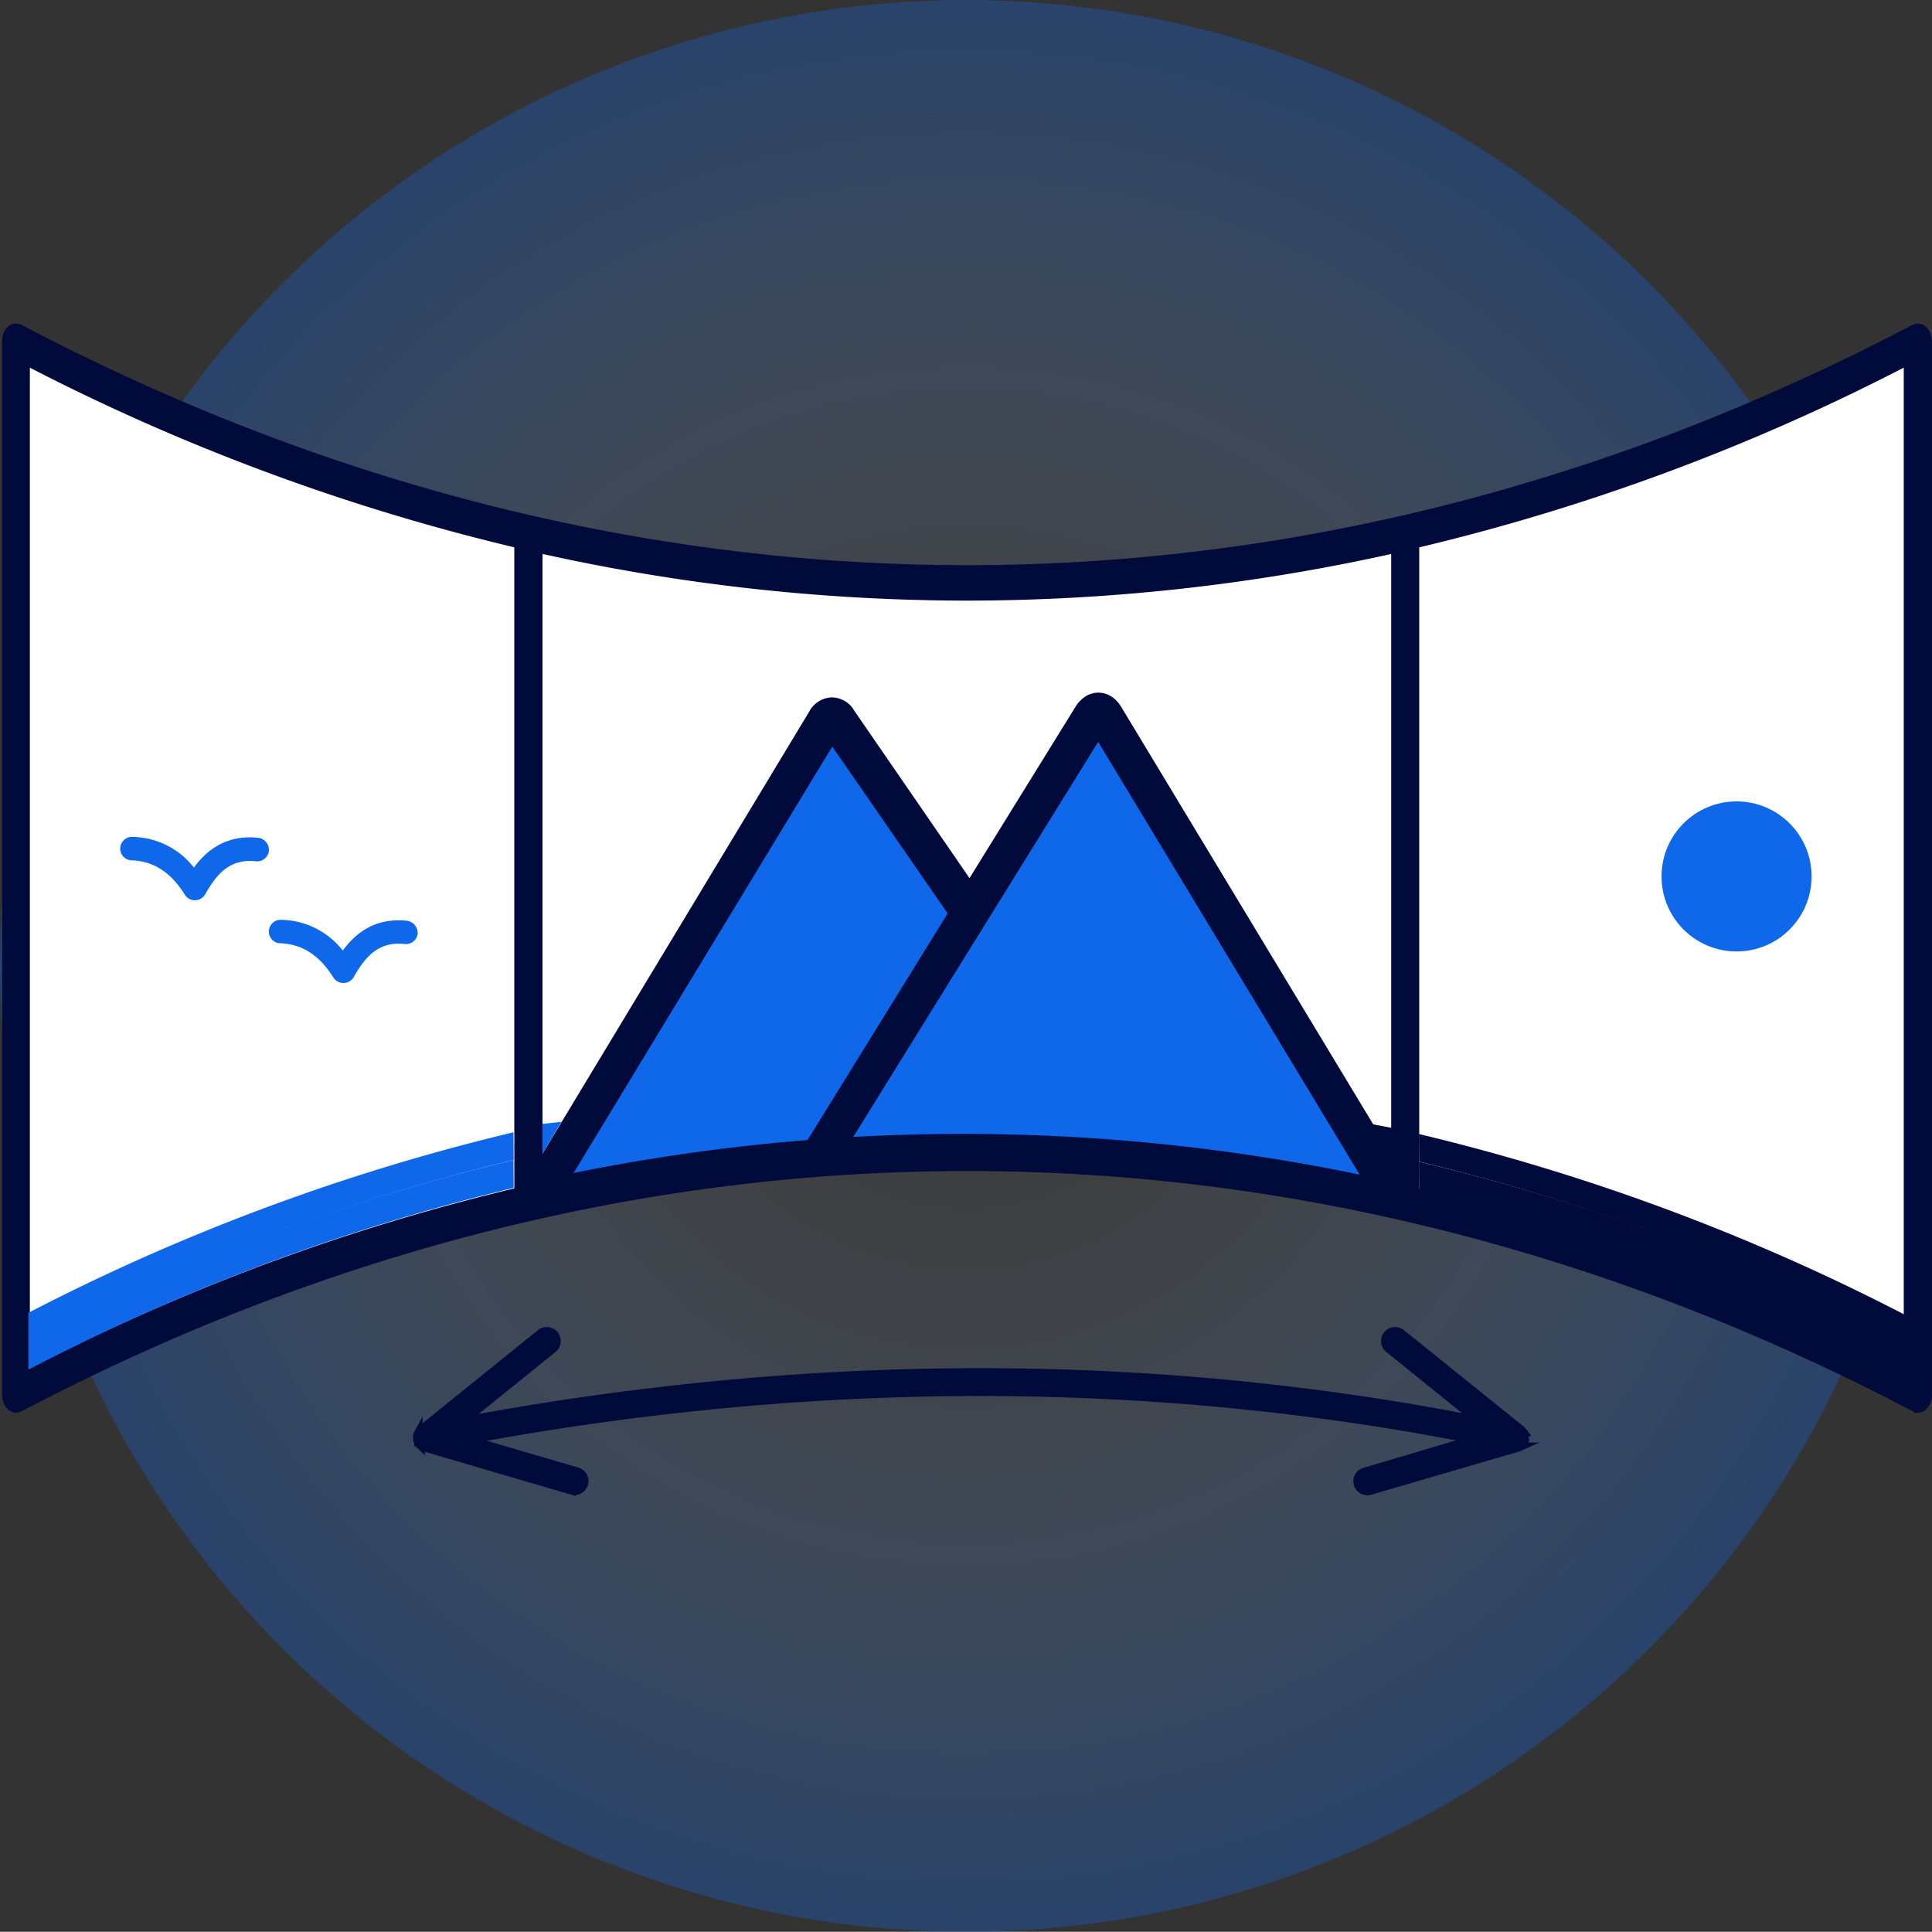
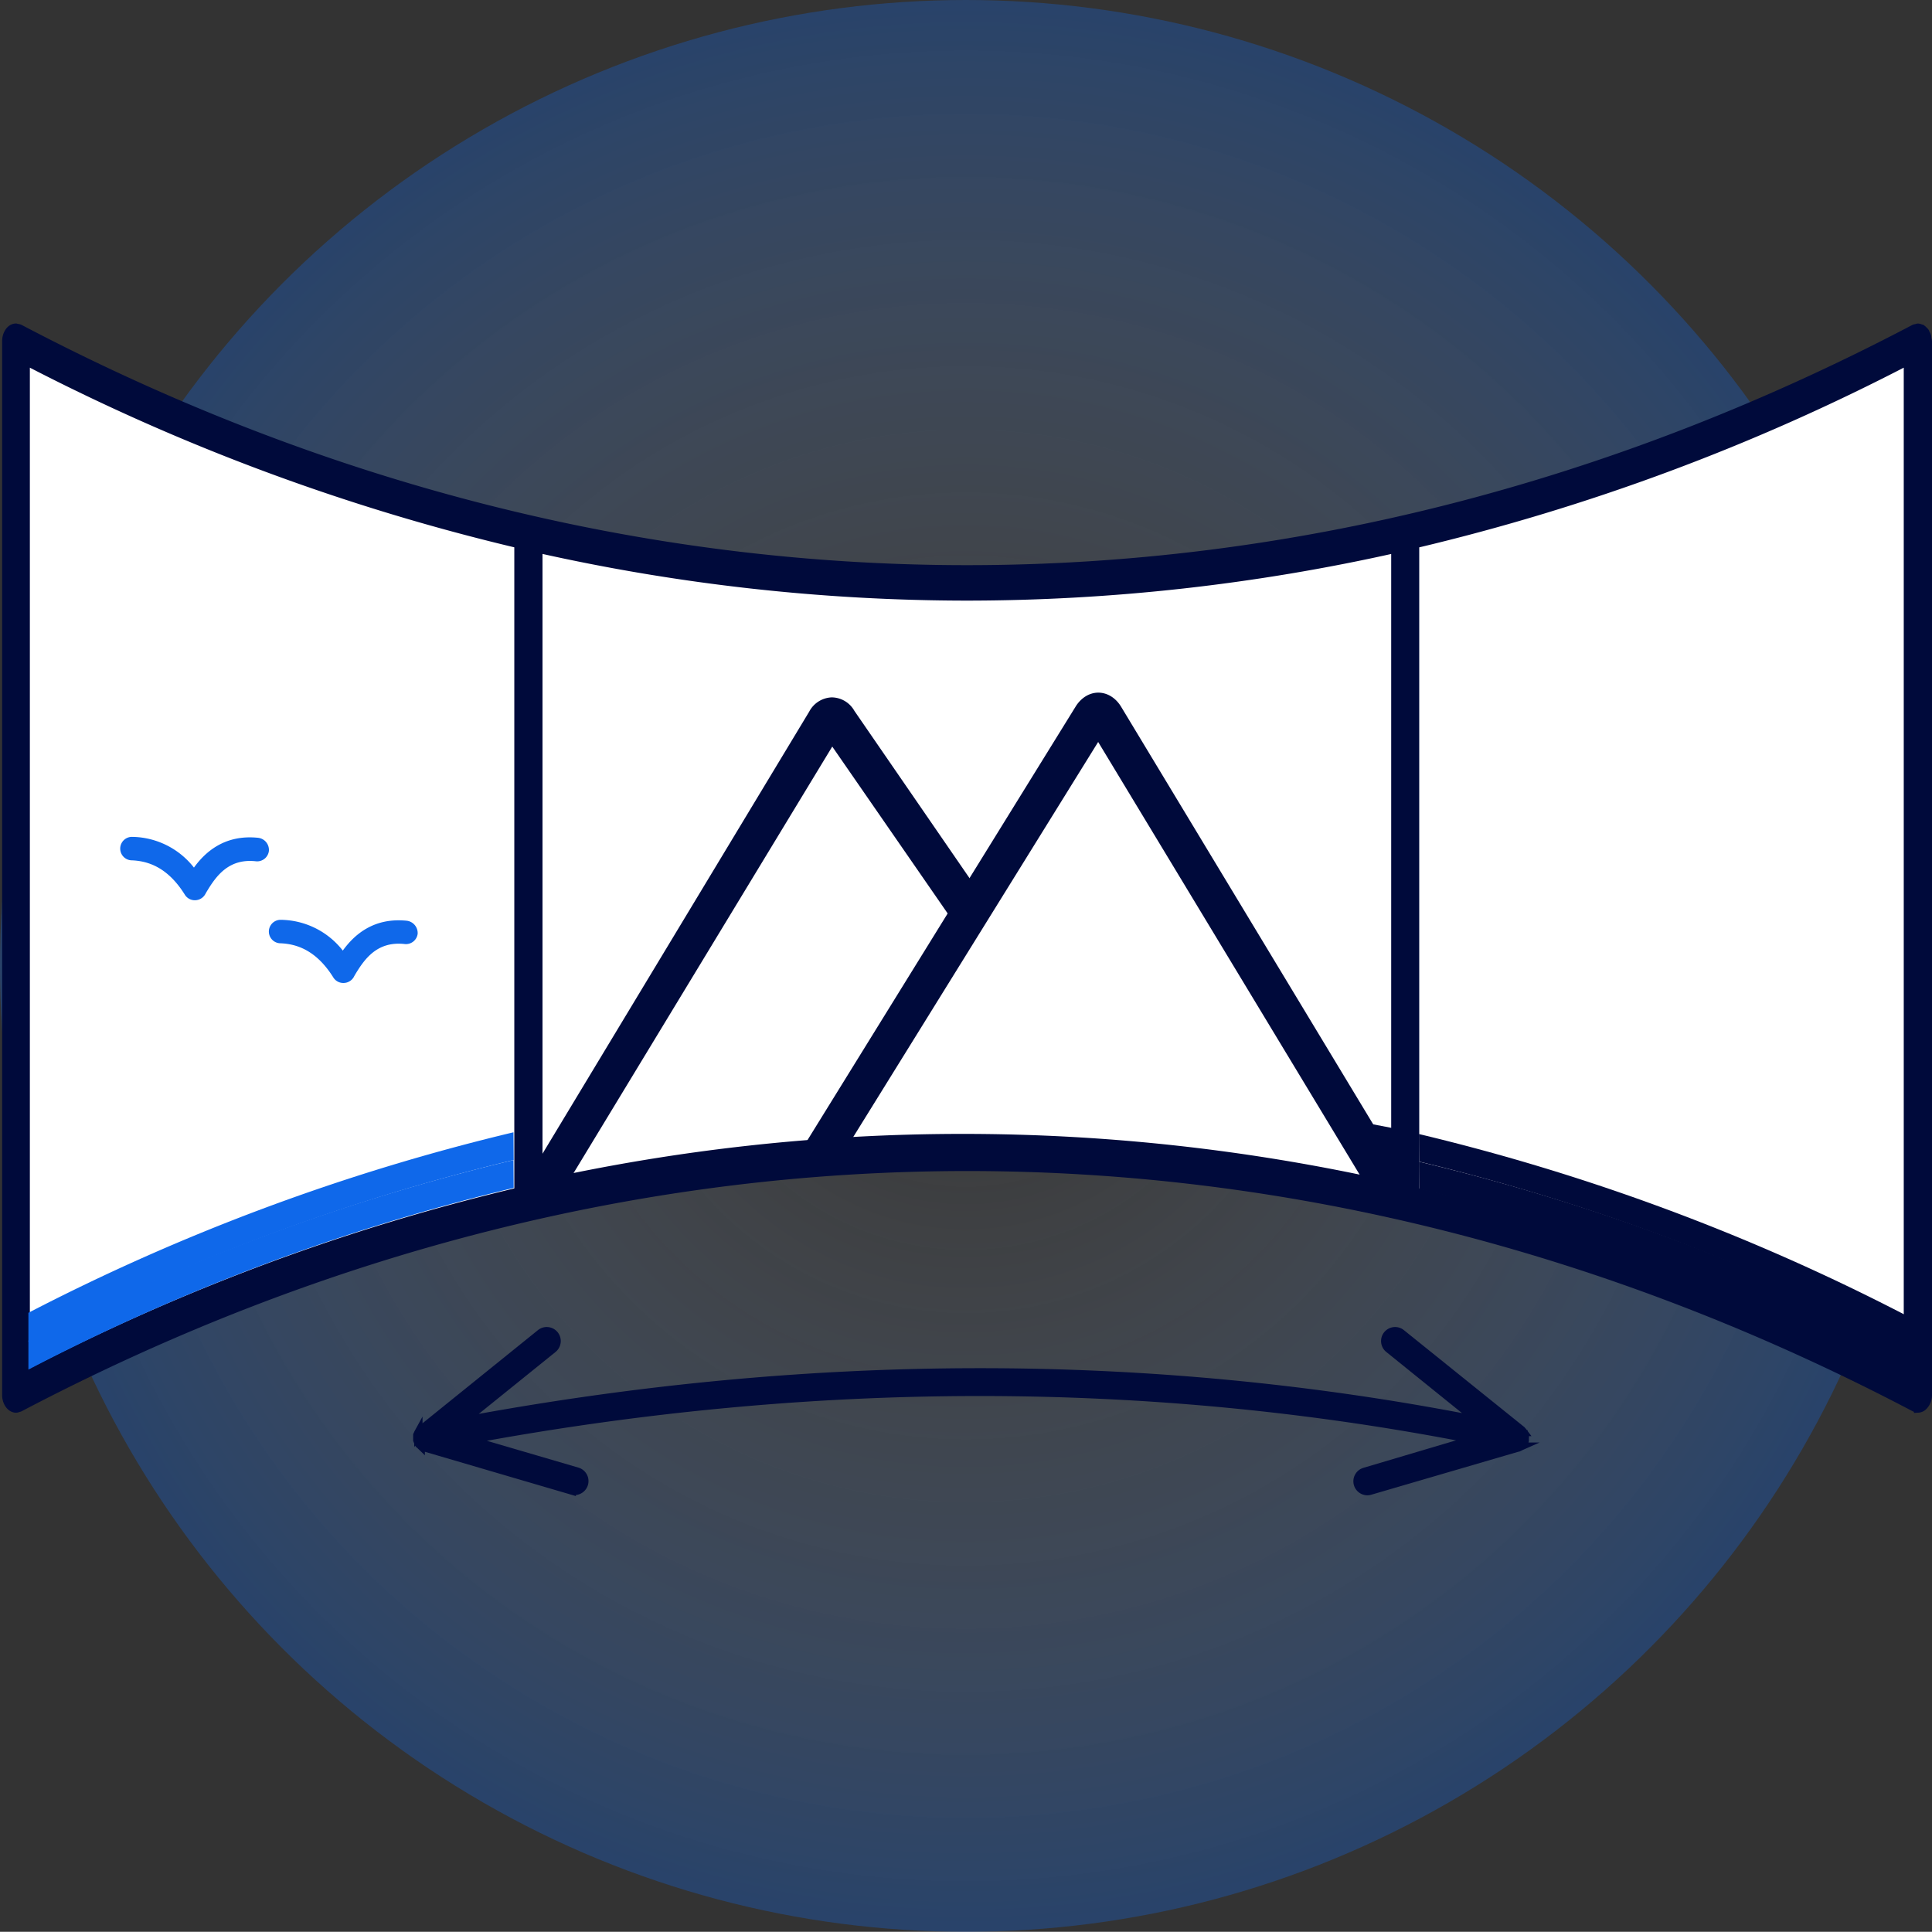
<svg xmlns="http://www.w3.org/2000/svg" id="Calque_1" data-name="Calque 1" viewBox="0 0 465.81 465.76">
  <rect x="0" y="0" width="465.81" height="465.76" fill="#333333" stroke="none" />
  <defs>
    <style>.cls-1{opacity:0.3;isolation:isolate;fill:url(#Dégradé_sans_nom);}.cls-2,.cls-5{fill:#000a3b;}.cls-2{stroke:#000a3b;stroke-miterlimit:10;stroke-width:2px;}.cls-3{fill:#fff;}.cls-4{fill:#0f68ea;}</style>
    <radialGradient id="Dégradé_sans_nom" cx="256" cy="526" r="232.88" gradientTransform="matrix(1, 0, 0, -1, -23.12, 758.88)" gradientUnits="userSpaceOnUse">
      <stop offset="0" stop-color="#fff" stop-opacity="0" />
      <stop offset="1" stop-color="#0f68ea" />
    </radialGradient>
  </defs>
  <title>Panorama2023</title>
  <circle class="cls-1" cx="232.88" cy="232.88" r="232.88" />
  <path class="cls-2" d="M367.62,346.34V346s-.08-.13-.1-.2a2.23,2.23,0,0,0-.15-.34l-.13-.19A2.23,2.23,0,0,0,367,345l-.14-.18-29-23.34a2.38,2.38,0,0,0-3,3.7h0l21.38,17.26c-78.67-15.47-160.83-15.42-244.5.15l21.58-17.41a2.38,2.38,0,0,0-3-3.7h0l-28.92,23.34c-.06.05-.09.12-.15.17l-.26.27-.12.19a2.41,2.41,0,0,0-.15.33,1.51,1.51,0,0,0-.11.22v1a.14.14,0,0,1,0,.09v.1a3.05,3.05,0,0,0,.13.32,2.17,2.17,0,0,0,.15.35l.12.18v.09c0,.05.11.08.16.13l.27.26a1.83,1.83,0,0,0,.3.18,1.39,1.39,0,0,0,.28.12c.07,0,.11.07.17.09l35.66,10.46a2.18,2.18,0,0,0,.67.1,2.38,2.38,0,0,0,.67-4.66l-26.14-7.66c82.9-15.39,164.28-15.42,242.21-.08L329,354.86a2.38,2.38,0,0,0,.67,4.66,2.18,2.18,0,0,0,.67-.1L366,349h.05l.2-.09c.09,0,.15-.08.24-.12a2.33,2.33,0,0,0,.34-.2l.09-.1.13-.15a.64.64,0,0,0,.13-.1s0-.08.06-.11a1.43,1.43,0,0,0,.14-.2,1.36,1.36,0,0,0,.11-.28h0c0-.1.09-.19.12-.29s0-.05,0-.09v-.11a2,2,0,0,0,0-.35A1.48,1.48,0,0,0,367.62,346.34Z" />
  <polygon class="cls-3" points="6.2 86.95 56.64 109.83 86.72 120.53 125.04 131.17 154.85 137.22 177.69 140.5 200.89 140.5 233.13 143.81 260.31 143.01 275.75 141.84 291.73 140.12 312.7 136.99 336.42 132.32 370.51 123.34 383.95 119.1 410.72 109.39 433.11 99.95 460.01 86.97 460.01 331.55 409.72 311.03 390.72 304.08 373.72 298.51 355.72 291.56 341.18 287.32 309.68 281.02 271.78 276.32 233.11 274.73 200.89 275.84 188.82 276.82 152.71 281.68 129.8 286.21 125.04 287.32 92.83 296.05 65.62 305.26 28.98 320.44 17.03 326.13 6.2 331.55 6.2 86.95" />
  <path class="cls-2" d="M464.68,81.67a3.07,3.07,0,0,0-.07-.6h0a3.92,3.92,0,0,0-.29-.62,4.91,4.91,0,0,0-.22-.46,2.69,2.69,0,0,0-.3-.29,2.2,2.2,0,0,0-.45-.42.39.39,0,0,1-.31-.1,1.59,1.59,0,0,0-.59-.17h-.05a1.64,1.64,0,0,0-.43.13,1.42,1.42,0,0,0-.41.08c-147.19,77.39-309.63,77.39-456.82,0a2,2,0,0,0-.58-.14L3.84,79h0c-1.29,0-2.33,1.5-2.33,3.3v254c0,1.83,1.07,3.3,2.38,3.31a1.81,1.81,0,0,0,.59-.17,1,1,0,0,0,.28-.07C152,262,314.4,262,461.59,339.36a1.53,1.53,0,0,0,.65.17l.22.07a1.93,1.93,0,0,0,1.25-.56l.1-.11a3.71,3.71,0,0,0,1-2.64v-254A3.39,3.39,0,0,0,464.68,81.67ZM460,331.55a513.84,513.84,0,0,0-118.82-44.23V131.18A512.86,512.86,0,0,0,460,87ZM6.2,87A514.28,514.28,0,0,0,125,131.17V287.32A513.69,513.69,0,0,0,6.2,331.55ZM129.8,286.21V132.31a473.54,473.54,0,0,0,103.33,11.5,473.24,473.24,0,0,0,103.29-11.49V286.21A470.49,470.49,0,0,0,129.8,286.21Z" />
-   <circle class="cls-4" cx="418.69" cy="211.31" r="18.09" />
  <path class="cls-4" d="M62.27,202c-8-.85-12.74,3.34-15.51,7.18a19.23,19.23,0,0,0-15-7.41,2.83,2.83,0,0,0,.11,5.66c3.45.17,8.38,1.36,12.68,8.26A2.81,2.81,0,0,0,47,217.05h0a2.87,2.87,0,0,0,2.43-1.36l.29-.51c2.37-4,5.43-8.26,12-7.52a2.85,2.85,0,0,0,3.11-2.49A2.94,2.94,0,0,0,62.27,202Z" />
  <path class="cls-4" d="M98.15,222c-8-.85-12.73,3.34-15.5,7.19a19.23,19.23,0,0,0-15.05-7.42,2.83,2.83,0,1,0,.11,5.66c3.45.17,8.37,1.36,12.67,8.26A2.83,2.83,0,0,0,82.82,237h0a2.87,2.87,0,0,0,2.43-1.36l.28-.51c2.38-4,5.44-8.26,12.06-7.52a2.84,2.84,0,0,0,3.11-2.49A3,3,0,0,0,98.15,222Z" />
-   <polygon class="cls-4" points="129.8 287.06 198.33 173.6 232.88 218.65 263.36 173.6 336.42 287.06 333.5 292.65 271.78 278.27 233.11 276.84 182.84 281.74 129.8 287.06" />
  <path class="cls-5" d="M200.52,168.14a6.41,6.41,0,0,0-5.42,3.44L125,287.77l6.92,5.56L200.66,180l30.43,44,6.79-6.28L206,171.4A6.33,6.33,0,0,0,200.52,168.14Z" />
  <path class="cls-5" d="M259.39,170.27,192.83,277.88l7.29,5.28,64.65-104.27L333.5,292.62l6.92-6.07L270.31,170.41c-2.27-3.76-6.57-4.53-9.61-1.72A7.81,7.81,0,0,0,259.39,170.27Z" />
  <path class="cls-2" d="M334.45,285.65a470.36,470.36,0,0,0-204.65,0v6.69a467,467,0,0,1,204.65,0Z" />
  <path class="cls-4" d="M123.8,279.7A513.57,513.57,0,0,0,6.85,323.21v7a510.32,510.32,0,0,1,117-43.8Z" />
  <path class="cls-4" d="M123.8,273A512,512,0,0,0,6.85,316.52v7a510.36,510.36,0,0,1,117-43.84Z" />
  <path class="cls-5" d="M342.12,280.08a512.79,512.79,0,0,1,117,43.5v6.95a511.42,511.42,0,0,0-116.95-43.85Z" />
  <path class="cls-5" d="M342.12,273.42a514.2,514.2,0,0,1,117,43.5v7a510,510,0,0,0-116.95-43.85Z" />
  <polygon class="cls-5" points="335.9 272.01 330.27 270.93 335.4 281.48 335.9 272.01" />
-   <polygon class="cls-4" points="130.8 270.97 135.35 270.47 130.8 278.16 130.8 270.97" />
</svg>